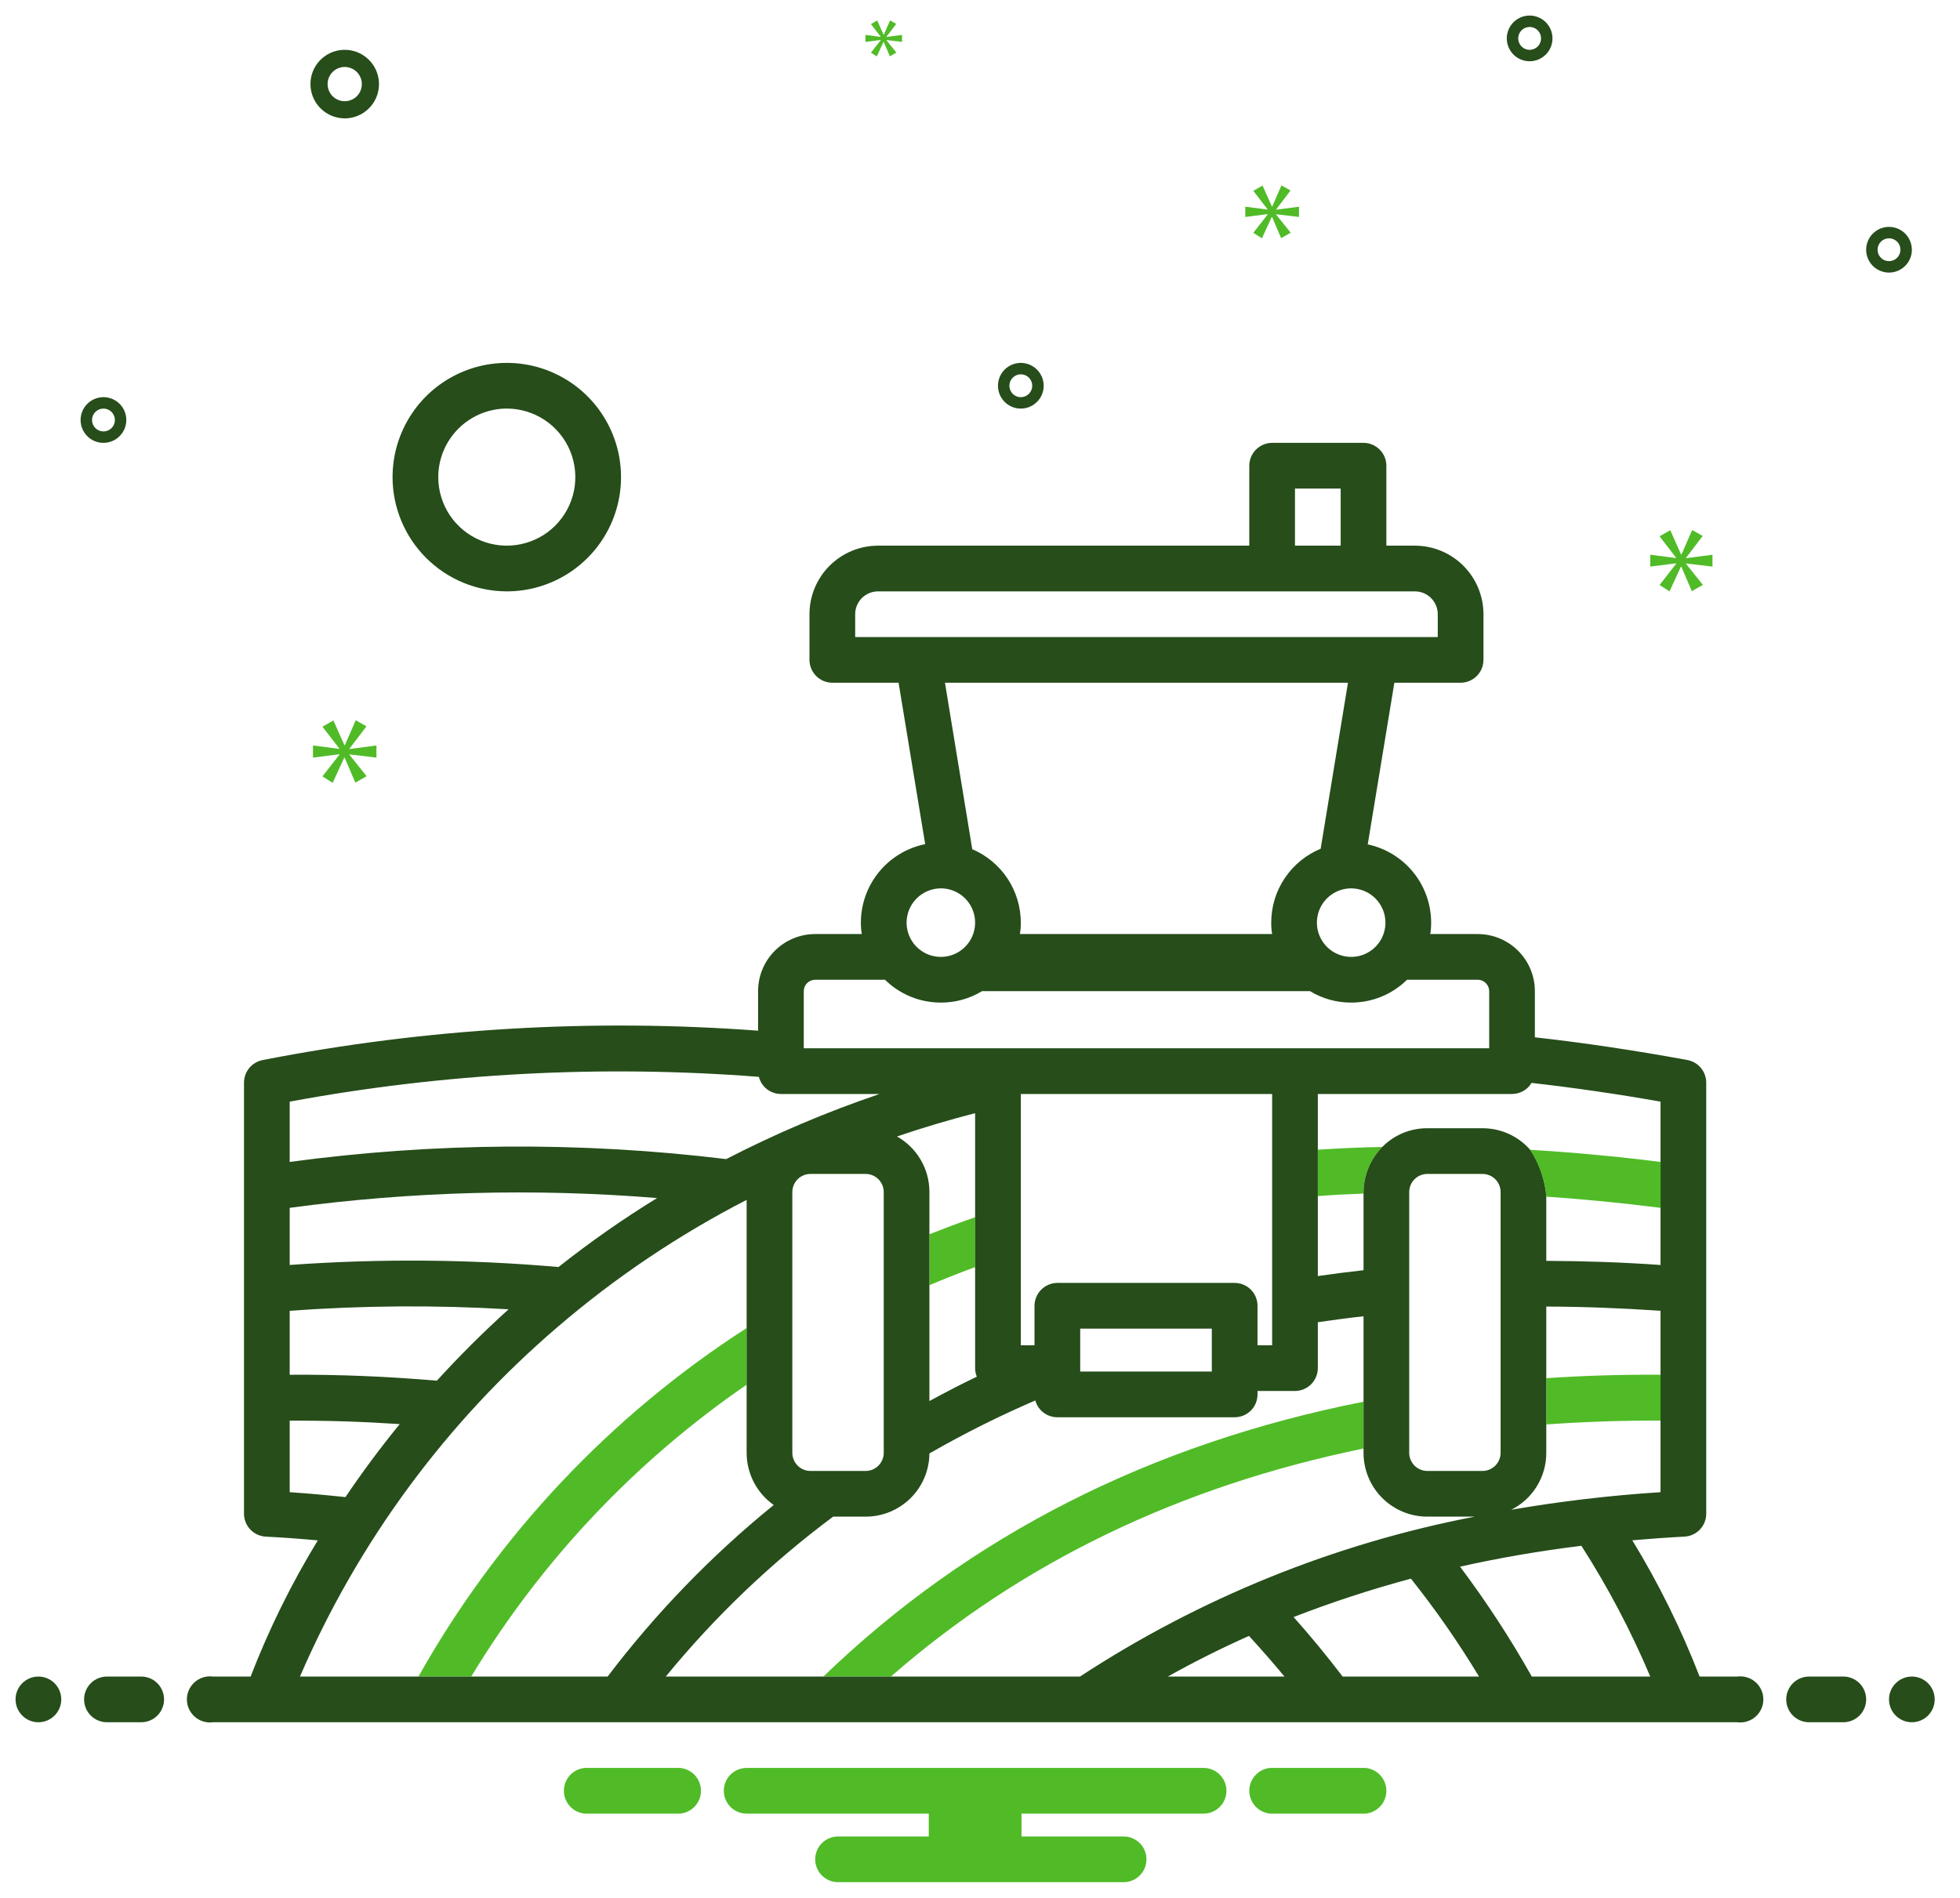
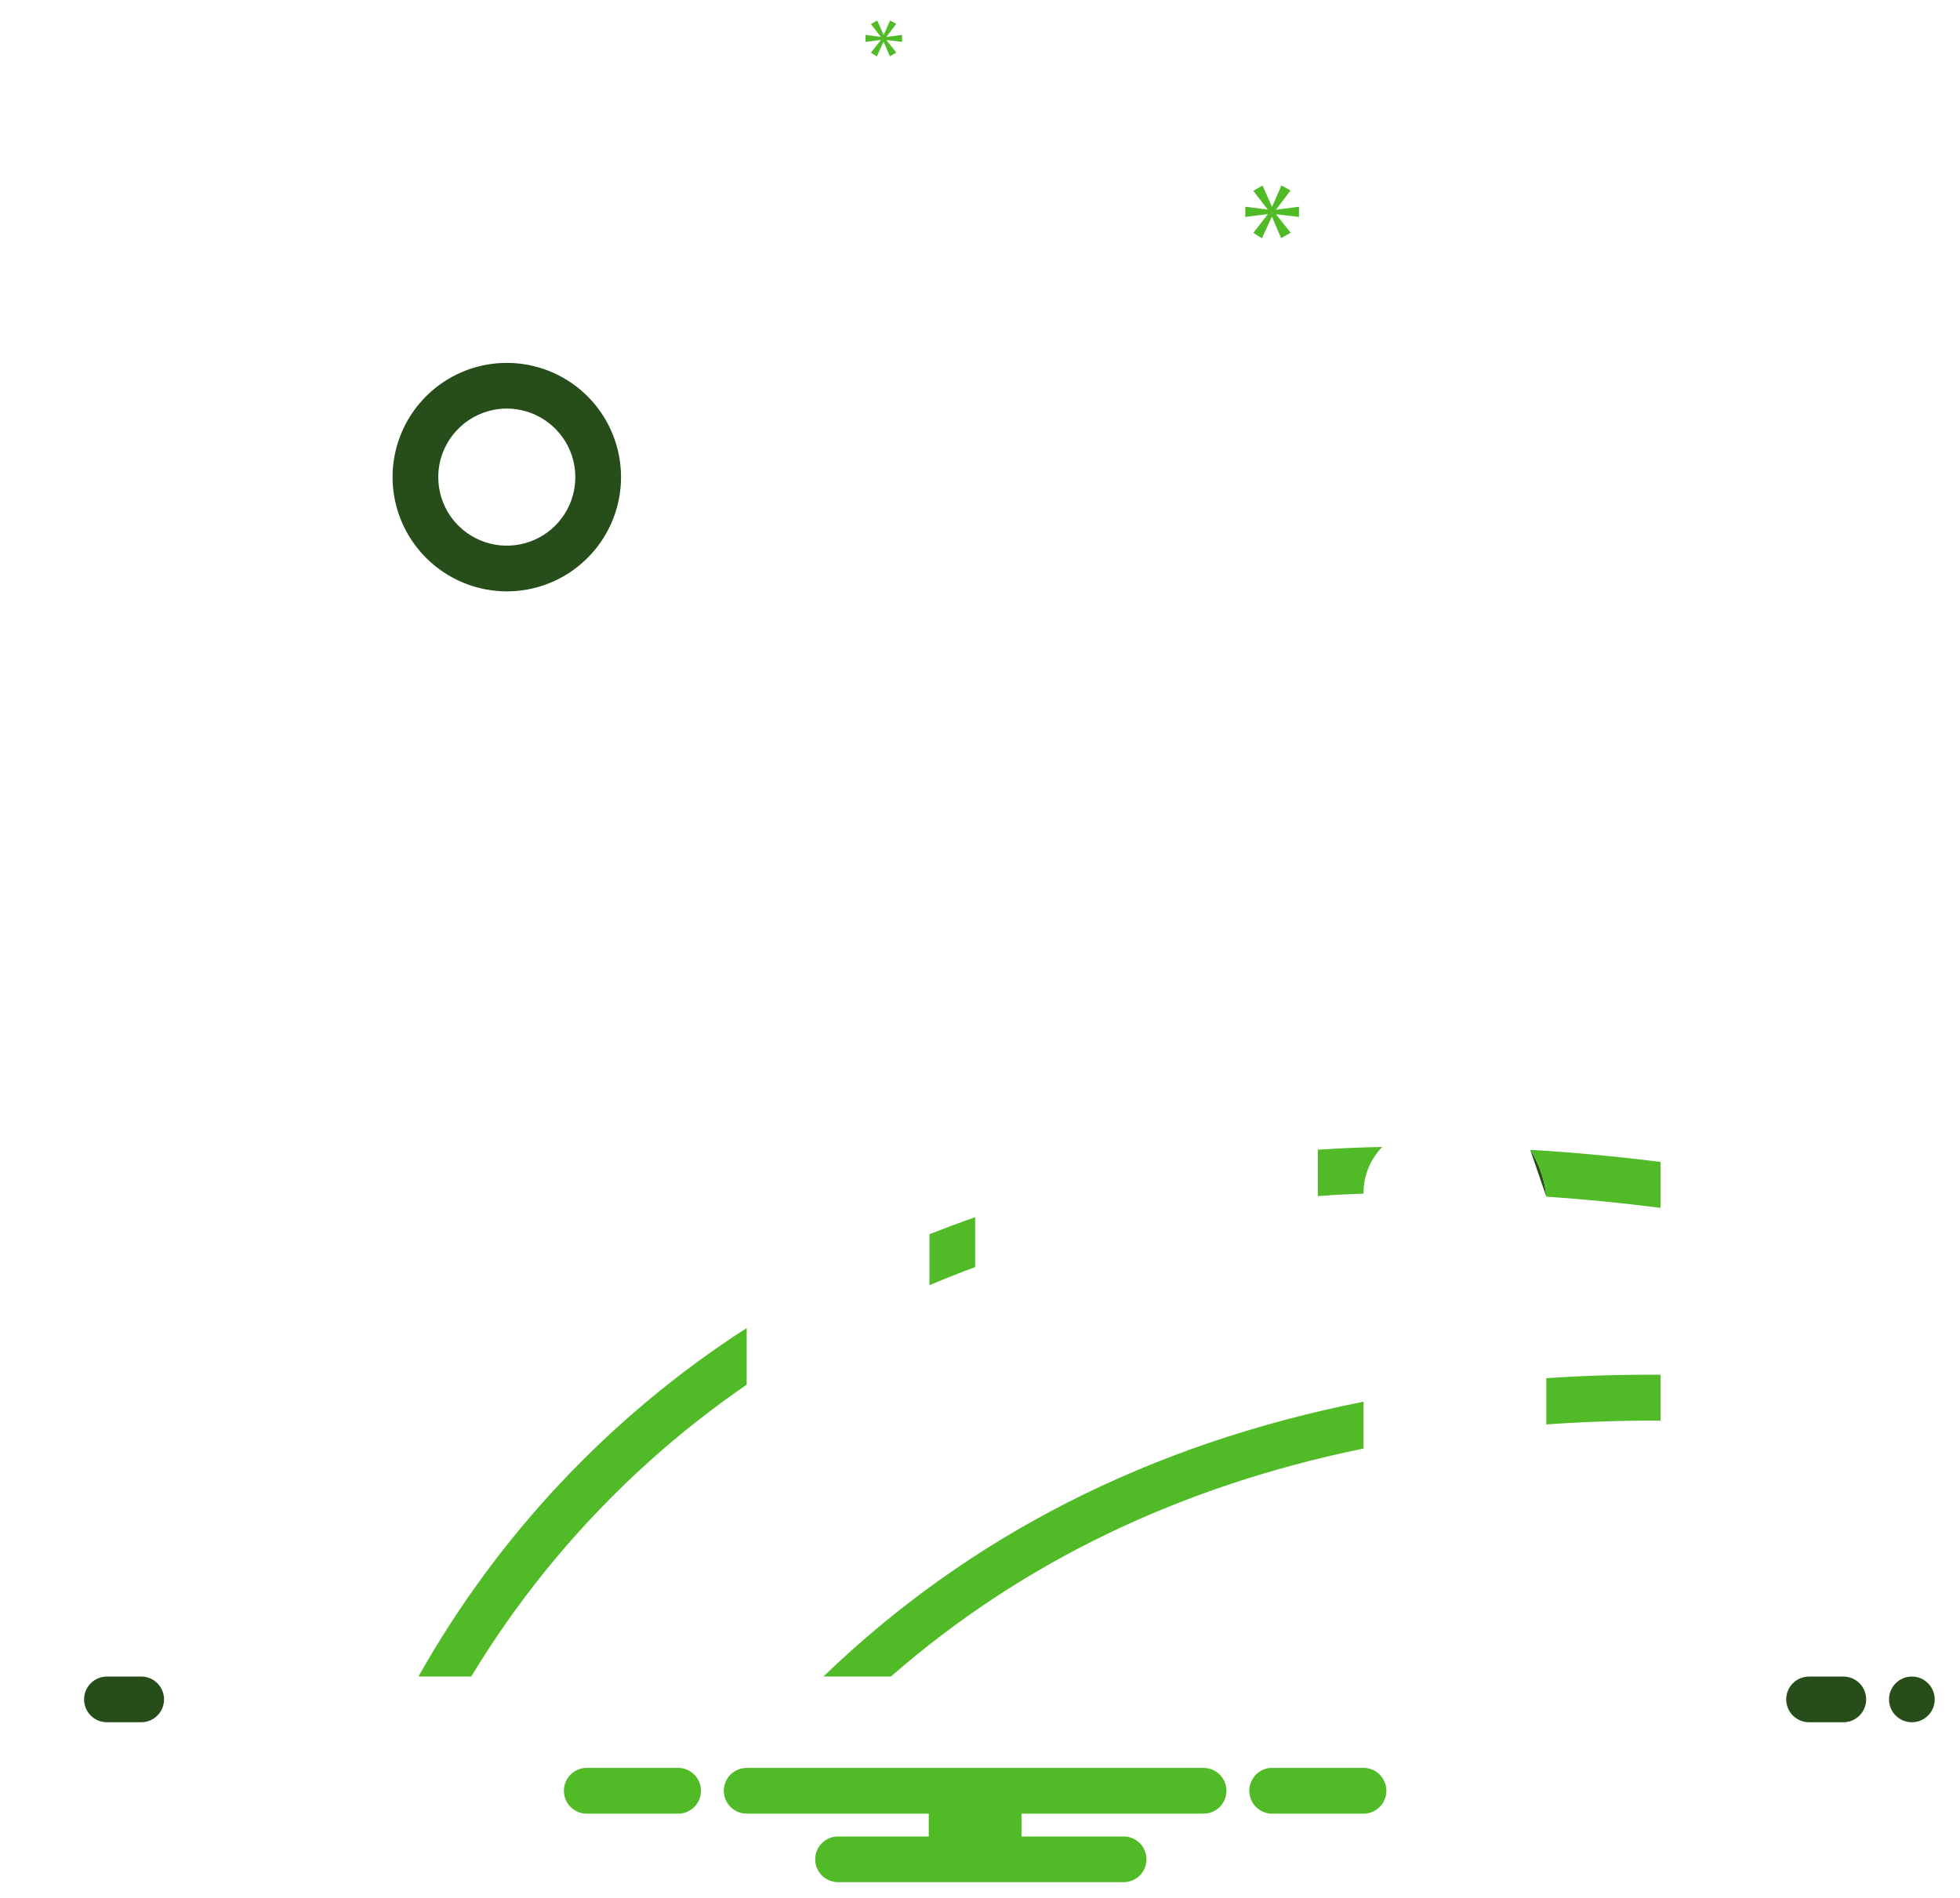
<svg xmlns="http://www.w3.org/2000/svg" width="63" height="61" viewBox="0 0 63 61" fill="none">
-   <path d="M11.08 3.805C11.298 3.805 11.511 3.74 11.692 3.619C11.873 3.498 12.015 3.326 12.098 3.125C12.181 2.923 12.203 2.702 12.161 2.488C12.118 2.275 12.013 2.078 11.859 1.924C11.705 1.77 11.509 1.665 11.295 1.623C11.082 1.58 10.86 1.602 10.659 1.685C10.457 1.769 10.285 1.91 10.164 2.091C10.043 2.272 9.979 2.485 9.979 2.703C9.979 2.995 10.095 3.275 10.302 3.482C10.508 3.688 10.788 3.804 11.08 3.805ZM11.08 2.152C11.189 2.152 11.296 2.185 11.386 2.245C11.477 2.306 11.547 2.392 11.589 2.492C11.631 2.593 11.642 2.704 11.62 2.811C11.599 2.917 11.547 3.016 11.47 3.093C11.393 3.17 11.295 3.222 11.188 3.243C11.081 3.265 10.97 3.254 10.87 3.212C10.769 3.17 10.683 3.1 10.622 3.009C10.562 2.919 10.53 2.812 10.53 2.703C10.53 2.557 10.588 2.417 10.691 2.314C10.794 2.211 10.934 2.152 11.08 2.152ZM60.718 7.293C60.573 7.293 60.431 7.336 60.31 7.417C60.19 7.497 60.095 7.612 60.04 7.746C59.984 7.88 59.97 8.028 59.998 8.171C60.026 8.313 60.096 8.444 60.199 8.547C60.302 8.649 60.432 8.719 60.575 8.748C60.717 8.776 60.865 8.761 60.999 8.706C61.133 8.65 61.248 8.556 61.329 8.435C61.41 8.315 61.453 8.173 61.453 8.027C61.452 7.833 61.375 7.646 61.237 7.508C61.1 7.371 60.913 7.293 60.718 7.293ZM60.718 8.394C60.646 8.394 60.575 8.373 60.514 8.333C60.454 8.292 60.407 8.235 60.379 8.168C60.351 8.101 60.344 8.027 60.358 7.956C60.372 7.884 60.407 7.819 60.459 7.768C60.51 7.716 60.575 7.681 60.647 7.667C60.718 7.653 60.792 7.66 60.859 7.688C60.926 7.716 60.983 7.763 61.024 7.823C61.064 7.884 61.085 7.955 61.085 8.027C61.085 8.125 61.047 8.218 60.978 8.287C60.909 8.356 60.816 8.394 60.718 8.394ZM32.812 11.665C32.667 11.665 32.525 11.708 32.404 11.789C32.283 11.87 32.189 11.984 32.134 12.118C32.078 12.253 32.064 12.4 32.092 12.543C32.12 12.685 32.19 12.816 32.293 12.919C32.396 13.021 32.526 13.091 32.669 13.12C32.811 13.148 32.959 13.133 33.093 13.078C33.227 13.022 33.342 12.928 33.423 12.807C33.504 12.687 33.547 12.545 33.547 12.399C33.546 12.205 33.469 12.018 33.331 11.88C33.194 11.743 33.007 11.665 32.812 11.665ZM32.812 12.767C32.739 12.767 32.669 12.745 32.608 12.705C32.548 12.664 32.501 12.607 32.473 12.54C32.445 12.473 32.438 12.399 32.452 12.328C32.466 12.257 32.501 12.191 32.553 12.14C32.604 12.088 32.669 12.053 32.74 12.039C32.812 12.025 32.886 12.032 32.953 12.06C33.02 12.088 33.077 12.135 33.117 12.195C33.158 12.256 33.179 12.327 33.179 12.399C33.179 12.497 33.141 12.59 33.072 12.659C33.003 12.728 32.91 12.767 32.812 12.767ZM49.167 0.5C49.022 0.5 48.88 0.543 48.759 0.624C48.638 0.704 48.544 0.819 48.489 0.953C48.433 1.088 48.418 1.235 48.447 1.378C48.475 1.52 48.545 1.651 48.648 1.754C48.75 1.856 48.881 1.926 49.024 1.955C49.166 1.983 49.314 1.968 49.448 1.913C49.582 1.857 49.697 1.763 49.778 1.642C49.858 1.522 49.901 1.38 49.901 1.234C49.901 1.04 49.824 0.853 49.686 0.715C49.548 0.578 49.362 0.5 49.167 0.5ZM49.167 1.602C49.094 1.602 49.023 1.58 48.963 1.54C48.903 1.499 48.856 1.442 48.828 1.375C48.8 1.308 48.793 1.234 48.807 1.163C48.821 1.092 48.856 1.026 48.907 0.975C48.959 0.923 49.024 0.888 49.095 0.874C49.167 0.86 49.24 0.867 49.307 0.895C49.375 0.923 49.432 0.97 49.472 1.03C49.513 1.091 49.534 1.162 49.534 1.234C49.534 1.332 49.495 1.425 49.427 1.494C49.358 1.563 49.264 1.601 49.167 1.602ZM4.06 13.501C4.06 13.356 4.017 13.214 3.936 13.093C3.855 12.972 3.741 12.878 3.606 12.822C3.472 12.767 3.325 12.752 3.182 12.781C3.04 12.809 2.909 12.879 2.806 12.982C2.703 13.084 2.634 13.215 2.605 13.358C2.577 13.5 2.591 13.648 2.647 13.782C2.703 13.916 2.797 14.031 2.917 14.112C3.038 14.192 3.18 14.235 3.325 14.235C3.52 14.235 3.707 14.158 3.844 14.02C3.982 13.882 4.06 13.696 4.06 13.501ZM2.958 13.501C2.958 13.428 2.98 13.357 3.02 13.297C3.06 13.237 3.118 13.19 3.185 13.162C3.252 13.134 3.326 13.127 3.397 13.141C3.468 13.155 3.534 13.19 3.585 13.241C3.636 13.293 3.671 13.358 3.686 13.429C3.7 13.501 3.692 13.574 3.665 13.642C3.637 13.709 3.59 13.766 3.529 13.806C3.469 13.847 3.398 13.868 3.325 13.868C3.228 13.868 3.135 13.829 3.066 13.761C2.997 13.692 2.958 13.598 2.958 13.501Z" fill="#264D1A" />
-   <path d="M11.233 24.065L11.779 23.347L11.434 23.152L11.084 23.956H11.072L10.716 23.158L10.365 23.359L10.905 24.059V24.071L10.06 23.962V24.353L10.911 24.244V24.255L10.365 24.956L10.693 25.163L11.066 24.353H11.077L11.422 25.157L11.784 24.95L11.233 24.261V24.249L12.1 24.353V23.962L11.233 24.077V24.065Z" fill="#50BB27" />
  <path d="M28.309 1.291L27.994 1.694L28.183 1.813L28.398 1.347H28.405L28.603 1.81L28.812 1.691L28.494 1.294V1.287L28.994 1.347V1.122L28.494 1.188V1.181L28.808 0.768L28.61 0.656L28.408 1.119H28.402L28.197 0.658L27.994 0.774L28.306 1.178V1.185L27.819 1.122V1.347L28.309 1.284V1.291Z" fill="#50BB27" />
-   <path d="M55.044 18.213V17.831L54.194 17.943V17.932L54.729 17.228L54.391 17.036L54.047 17.825H54.036L53.687 17.041L53.343 17.239L53.873 17.926V17.938L53.044 17.831V18.213L53.878 18.107V18.118L53.343 18.805L53.664 19.008L54.031 18.213H54.042L54.38 19.003L54.735 18.8L54.194 18.123V18.112L55.044 18.213Z" fill="#50BB27" />
  <path d="M41.019 6.732L41.481 6.124L41.189 5.959L40.893 6.639H40.883L40.582 5.964L40.285 6.134L40.742 6.727V6.736L40.027 6.644V6.974L40.747 6.882V6.892L40.285 7.485L40.562 7.66L40.878 6.974H40.888L41.179 7.655L41.486 7.48L41.019 6.897V6.887L41.753 6.974V6.644L41.019 6.741V6.732Z" fill="#50BB27" />
-   <path d="M1.234 55.36C1.64 55.36 1.969 55.031 1.969 54.625C1.969 54.22 1.64 53.891 1.234 53.891C0.829 53.891 0.5 54.22 0.5 54.625C0.5 55.031 0.829 55.36 1.234 55.36Z" fill="#264D1A" />
  <path d="M4.539 53.891H3.438C3.243 53.891 3.056 53.968 2.918 54.106C2.78 54.244 2.703 54.431 2.703 54.625C2.703 54.82 2.78 55.007 2.918 55.145C3.056 55.282 3.243 55.36 3.438 55.36H4.539C4.734 55.36 4.921 55.282 5.058 55.145C5.196 55.007 5.273 54.82 5.273 54.625C5.273 54.431 5.196 54.244 5.058 54.106C4.921 53.968 4.734 53.891 4.539 53.891Z" fill="#264D1A" />
  <path d="M43.884 56.828H40.834C40.649 56.843 40.477 56.927 40.351 57.063C40.226 57.199 40.156 57.377 40.156 57.562C40.156 57.748 40.226 57.926 40.351 58.062C40.477 58.198 40.649 58.282 40.834 58.297H43.884C44.069 58.282 44.241 58.198 44.367 58.062C44.492 57.926 44.562 57.748 44.562 57.562C44.562 57.377 44.492 57.199 44.367 57.063C44.241 56.927 44.069 56.843 43.884 56.828ZM21.853 56.828H18.803C18.618 56.843 18.446 56.927 18.32 57.063C18.195 57.199 18.125 57.377 18.125 57.562C18.125 57.748 18.195 57.926 18.32 58.062C18.446 58.198 18.618 58.282 18.803 58.297H21.853C22.038 58.282 22.21 58.198 22.336 58.062C22.461 57.926 22.531 57.748 22.531 57.562C22.531 57.377 22.461 57.199 22.336 57.063C22.21 56.927 22.038 56.843 21.853 56.828ZM38.687 56.828H24C23.805 56.828 23.618 56.906 23.48 57.043C23.343 57.181 23.265 57.368 23.265 57.562C23.265 57.757 23.343 57.944 23.48 58.082C23.618 58.219 23.805 58.297 24 58.297H29.853V59.031H26.937C26.742 59.031 26.556 59.109 26.418 59.246C26.28 59.384 26.203 59.571 26.203 59.766C26.203 59.96 26.28 60.147 26.418 60.285C26.556 60.423 26.742 60.5 26.937 60.5H36.117C36.312 60.5 36.498 60.423 36.636 60.285C36.774 60.147 36.851 59.96 36.851 59.766C36.851 59.571 36.774 59.384 36.636 59.246C36.498 59.109 36.312 59.031 36.117 59.031H32.834V58.297H38.687C38.882 58.297 39.069 58.219 39.206 58.082C39.344 57.944 39.422 57.757 39.422 57.562C39.422 57.368 39.344 57.181 39.206 57.043C39.069 56.906 38.882 56.828 38.687 56.828Z" fill="#50BB27" />
  <path d="M16.29 19.009C17.016 19.009 17.726 18.793 18.33 18.39C18.933 17.986 19.404 17.413 19.682 16.742C19.96 16.071 20.033 15.333 19.891 14.62C19.749 13.908 19.4 13.254 18.886 12.74C18.373 12.227 17.718 11.877 17.006 11.735C16.294 11.594 15.556 11.666 14.885 11.944C14.214 12.222 13.64 12.693 13.237 13.297C12.833 13.9 12.618 14.61 12.618 15.337C12.619 16.31 13.006 17.243 13.695 17.932C14.383 18.62 15.316 19.007 16.29 19.009ZM16.29 13.133C16.725 13.133 17.151 13.263 17.514 13.505C17.876 13.747 18.158 14.091 18.325 14.493C18.492 14.896 18.535 15.339 18.451 15.766C18.366 16.194 18.156 16.586 17.848 16.895C17.54 17.203 17.147 17.412 16.72 17.497C16.292 17.582 15.849 17.539 15.447 17.372C15.044 17.205 14.7 16.923 14.458 16.561C14.216 16.198 14.087 15.772 14.087 15.337C14.087 14.752 14.32 14.193 14.733 13.78C15.146 13.367 15.706 13.134 16.29 13.133ZM59.25 53.891H58.149C57.954 53.891 57.767 53.968 57.629 54.106C57.492 54.244 57.414 54.431 57.414 54.626C57.414 54.82 57.492 55.007 57.629 55.145C57.767 55.282 57.954 55.36 58.149 55.36H59.25C59.445 55.36 59.632 55.282 59.769 55.145C59.907 55.007 59.984 54.82 59.984 54.626C59.984 54.431 59.907 54.244 59.769 54.106C59.632 53.968 59.445 53.891 59.25 53.891Z" fill="#264D1A" />
  <path d="M61.453 55.36C61.858 55.36 62.187 55.031 62.187 54.625C62.187 54.22 61.858 53.891 61.453 53.891C61.047 53.891 60.718 54.22 60.718 54.625C60.718 55.031 61.047 55.36 61.453 55.36Z" fill="#264D1A" />
  <path d="M44.43 36.868C44.039 37.267 43.822 37.806 43.828 38.366C43.332 38.384 42.84 38.41 42.359 38.447V36.956C43.042 36.912 43.733 36.879 44.43 36.868ZM43.828 45.056V46.561C37.924 47.773 32.842 50.218 28.637 53.89H26.467C31.16 49.363 36.973 46.414 43.828 45.056ZM53.375 44.189V45.665C52.123 45.658 50.9 45.702 49.703 45.787V44.3C50.9 44.219 52.124 44.182 53.375 44.189ZM24 42.688V44.509C20.416 46.972 17.398 50.17 15.147 53.89H13.451C16.002 49.353 19.623 45.507 24 42.688ZM31.344 39.126V40.73C30.841 40.914 30.352 41.109 29.875 41.311V39.673C30.36 39.482 30.848 39.298 31.344 39.126Z" fill="#50BB27" />
-   <path d="M55.842 53.891H54.63C54.041 52.37 53.317 50.904 52.467 49.511C53.022 49.463 53.58 49.422 54.145 49.393C54.334 49.383 54.511 49.301 54.64 49.165C54.77 49.028 54.843 48.847 54.843 48.659V34.797C54.842 34.626 54.782 34.459 54.672 34.328C54.562 34.196 54.41 34.106 54.241 34.074C52.544 33.762 50.909 33.519 49.335 33.343V31.86C49.335 31.373 49.142 30.906 48.797 30.562C48.453 30.218 47.986 30.024 47.499 30.024H45.972C45.993 29.903 46.002 29.78 46.001 29.657C46.001 29.068 45.798 28.497 45.427 28.039C45.056 27.581 44.539 27.265 43.963 27.142L44.819 21.946H46.949C47.143 21.945 47.33 21.868 47.467 21.73C47.605 21.593 47.682 21.406 47.683 21.212V19.743C47.682 19.159 47.45 18.599 47.037 18.186C46.624 17.773 46.064 17.54 45.48 17.54H44.562V14.97C44.561 14.775 44.484 14.588 44.346 14.451C44.209 14.313 44.022 14.236 43.828 14.235H40.89C40.695 14.236 40.509 14.313 40.371 14.451C40.234 14.588 40.156 14.775 40.156 14.97V17.54H28.222C27.638 17.54 27.078 17.773 26.665 18.186C26.252 18.599 26.019 19.159 26.019 19.743V21.212C26.02 21.406 26.097 21.593 26.235 21.73C26.372 21.868 26.559 21.945 26.753 21.946H28.883L29.738 27.134C29.156 27.252 28.632 27.567 28.255 28.027C27.878 28.486 27.672 29.062 27.671 29.657C27.67 29.78 27.68 29.903 27.701 30.024H26.203C25.716 30.024 25.249 30.218 24.904 30.562C24.56 30.906 24.367 31.373 24.367 31.86V33.13C19.041 32.734 13.687 33.052 8.445 34.074C8.277 34.106 8.124 34.196 8.014 34.328C7.904 34.459 7.844 34.626 7.843 34.797V48.659C7.844 48.847 7.916 49.028 8.046 49.165C8.176 49.301 8.353 49.383 8.541 49.393C9.106 49.422 9.661 49.463 10.215 49.514C9.366 50.906 8.643 52.37 8.056 53.891H6.845C6.74 53.877 6.634 53.886 6.533 53.917C6.432 53.947 6.339 53.999 6.26 54.069C6.18 54.138 6.117 54.224 6.073 54.32C6.03 54.416 6.007 54.52 6.007 54.626C6.007 54.731 6.03 54.835 6.073 54.931C6.117 55.027 6.18 55.113 6.26 55.182C6.339 55.252 6.432 55.304 6.533 55.334C6.634 55.365 6.74 55.374 6.845 55.36H55.842C55.946 55.374 56.053 55.365 56.153 55.334C56.254 55.304 56.347 55.252 56.427 55.182C56.506 55.113 56.569 55.027 56.613 54.931C56.657 54.835 56.679 54.731 56.679 54.626C56.679 54.52 56.657 54.416 56.613 54.32C56.569 54.224 56.506 54.138 56.427 54.069C56.347 53.999 56.254 53.947 56.153 53.917C56.053 53.886 55.946 53.877 55.842 53.891ZM53.374 47.965C51.766 48.068 50.164 48.256 48.575 48.53C48.914 48.36 49.199 48.099 49.398 47.776C49.597 47.453 49.702 47.081 49.702 46.702V41.998C50.881 42.002 52.105 42.047 53.374 42.134V47.965ZM49.229 34.809C50.587 34.963 51.969 35.163 53.374 35.411V40.661C52.111 40.573 50.888 40.533 49.702 40.529V38.466C49.655 37.929 49.477 37.413 49.185 36.96C48.994 36.742 48.759 36.567 48.494 36.447C48.23 36.327 47.944 36.266 47.654 36.266H45.876C45.607 36.265 45.341 36.318 45.092 36.421C44.844 36.525 44.618 36.677 44.43 36.868C44.038 37.268 43.822 37.807 43.828 38.367V40.83C43.328 40.885 42.84 40.948 42.359 41.018V35.165H48.601C48.727 35.164 48.852 35.131 48.962 35.069C49.072 35.007 49.163 34.917 49.229 34.809ZM48.234 38.315V46.702C48.233 46.855 48.172 47.003 48.063 47.111C47.955 47.22 47.807 47.282 47.654 47.282H45.876C45.723 47.282 45.575 47.22 45.467 47.111C45.358 47.003 45.297 46.855 45.296 46.702V38.315C45.297 38.161 45.358 38.014 45.467 37.905C45.575 37.797 45.723 37.735 45.876 37.735H47.654C47.807 37.735 47.955 37.797 48.063 37.905C48.172 38.014 48.233 38.161 48.234 38.315ZM44.532 29.657C44.532 29.875 44.468 30.088 44.347 30.269C44.226 30.45 44.054 30.591 43.852 30.675C43.651 30.758 43.43 30.78 43.216 30.737C43.002 30.695 42.806 30.59 42.652 30.436C42.498 30.282 42.393 30.085 42.35 29.872C42.308 29.658 42.33 29.437 42.413 29.235C42.497 29.034 42.638 28.862 42.819 28.741C43 28.62 43.213 28.555 43.431 28.555C43.723 28.556 44.002 28.672 44.209 28.879C44.415 29.085 44.532 29.365 44.532 29.657ZM40.89 30.024H32.782C32.803 29.903 32.813 29.78 32.812 29.657C32.811 29.154 32.663 28.662 32.386 28.242C32.108 27.823 31.714 27.494 31.251 27.296L30.374 21.946H43.328L42.45 27.281C41.986 27.474 41.588 27.798 41.305 28.214C41.015 28.639 40.86 29.142 40.861 29.657C40.859 29.78 40.869 29.903 40.89 30.024ZM41.624 15.704H43.093V17.54H41.624V15.704ZM27.488 20.477V19.743C27.488 19.548 27.566 19.362 27.703 19.224C27.841 19.087 28.027 19.009 28.222 19.009H45.48C45.674 19.009 45.861 19.087 45.998 19.224C46.136 19.362 46.214 19.548 46.214 19.743V20.477H27.488ZM30.242 28.555C30.459 28.555 30.672 28.62 30.854 28.741C31.035 28.862 31.176 29.034 31.259 29.235C31.343 29.437 31.364 29.658 31.322 29.872C31.279 30.085 31.175 30.282 31.02 30.436C30.866 30.59 30.67 30.695 30.456 30.737C30.243 30.78 30.021 30.758 29.82 30.675C29.619 30.591 29.447 30.45 29.326 30.269C29.205 30.088 29.14 29.875 29.14 29.657C29.141 29.365 29.257 29.085 29.464 28.879C29.67 28.672 29.95 28.556 30.242 28.555ZM25.835 31.86C25.836 31.763 25.874 31.669 25.943 31.601C26.012 31.532 26.105 31.493 26.203 31.493H28.446C28.925 31.964 29.57 32.228 30.242 32.227C30.708 32.229 31.165 32.102 31.564 31.86H42.109C42.507 32.102 42.965 32.229 43.431 32.227C44.103 32.228 44.748 31.964 45.226 31.493H47.499C47.597 31.493 47.69 31.532 47.759 31.601C47.827 31.669 47.866 31.763 47.867 31.86V33.696H25.835V31.86ZM39.686 41.238H33.987C33.792 41.239 33.606 41.316 33.468 41.454C33.331 41.591 33.253 41.778 33.252 41.972V43.243H32.812V35.165H40.89V43.243H40.42V41.972C40.42 41.876 40.401 41.78 40.364 41.691C40.327 41.602 40.273 41.521 40.205 41.453C40.137 41.385 40.056 41.331 39.967 41.294C39.878 41.257 39.782 41.238 39.686 41.238ZM38.951 42.707V44.087H34.721V42.707H38.951ZM28.832 36.531C29.65 36.252 30.488 36.002 31.343 35.782V43.977C31.342 44.072 31.361 44.166 31.398 44.252C30.873 44.502 30.37 44.767 29.874 45.035V38.315C29.875 37.952 29.778 37.595 29.595 37.282C29.412 36.968 29.148 36.709 28.832 36.531ZM9.312 35.411C14.283 34.49 19.352 34.223 24.392 34.614C24.433 34.771 24.524 34.911 24.652 35.011C24.781 35.11 24.939 35.164 25.101 35.165H28.273C26.58 35.738 24.931 36.438 23.342 37.258C18.681 36.691 13.966 36.722 9.312 37.349V35.411ZM28.406 38.315V46.702C28.405 46.855 28.344 47.003 28.235 47.111C28.127 47.22 27.979 47.282 27.826 47.282H26.048C25.895 47.282 25.747 47.22 25.639 47.111C25.53 47.003 25.468 46.855 25.468 46.702V38.315C25.468 38.161 25.53 38.014 25.639 37.905C25.747 37.797 25.895 37.735 26.048 37.735H27.826C27.979 37.735 28.127 37.797 28.235 37.905C28.344 38.014 28.405 38.161 28.406 38.315ZM9.312 38.825C13.225 38.296 17.185 38.19 21.121 38.51C20.021 39.185 18.963 39.926 17.952 40.727C15.078 40.476 12.189 40.454 9.312 40.661L9.312 38.825ZM9.312 42.134C11.653 41.963 14.004 41.947 16.347 42.086C15.506 42.846 14.739 43.617 14.041 44.381C12.51 44.249 10.935 44.179 9.312 44.19V42.134ZM9.312 47.965V45.666C10.516 45.659 11.695 45.699 12.848 45.776C12.191 46.581 11.611 47.37 11.104 48.123C10.513 48.06 9.918 48.005 9.312 47.965ZM9.642 53.891C11.51 49.56 14.345 45.714 17.93 42.648C19.787 41.056 21.824 39.687 23.999 38.569V46.702C24 47.03 24.079 47.353 24.23 47.645C24.382 47.936 24.601 48.187 24.87 48.376C22.876 49.994 21.083 51.846 19.531 53.891H9.642ZM21.4 53.891C22.977 51.965 24.783 50.238 26.779 48.751H27.826C28.366 48.751 28.884 48.537 29.268 48.157C29.652 47.777 29.87 47.26 29.874 46.72C30.975 46.087 32.111 45.518 33.278 45.016C33.321 45.172 33.413 45.309 33.541 45.406C33.669 45.504 33.826 45.556 33.987 45.556H39.686C39.782 45.556 39.878 45.538 39.967 45.501C40.056 45.464 40.137 45.41 40.206 45.342C40.274 45.273 40.328 45.192 40.365 45.103C40.401 45.014 40.42 44.918 40.42 44.822V44.712H41.624C41.819 44.711 42.005 44.633 42.143 44.496C42.281 44.358 42.358 44.172 42.359 43.977V42.501C42.84 42.431 43.328 42.365 43.828 42.31V46.702C43.828 47.245 44.044 47.766 44.428 48.15C44.812 48.534 45.333 48.75 45.876 48.751H47.4C42.877 49.623 38.568 51.369 34.714 53.891H21.4ZM37.538 53.891C38.382 53.417 39.252 52.984 40.145 52.584C40.545 53.021 40.93 53.458 41.286 53.891H37.538ZM43.156 53.891C42.675 53.26 42.149 52.617 41.58 51.978C42.814 51.499 44.073 51.087 45.351 50.744C46.148 51.745 46.879 52.796 47.54 53.891H43.156ZM49.236 53.891C48.546 52.664 47.775 51.484 46.93 50.359C48.193 50.076 49.493 49.852 50.83 49.687C51.686 51.023 52.427 52.429 53.044 53.891H49.236Z" fill="#264D1A" />
  <path d="M49.703 38.465L49.185 36.96C49.477 37.412 49.655 37.929 49.703 38.465Z" fill="#264D1A" />
  <path d="M53.375 37.349V38.825C52.111 38.664 50.889 38.546 49.703 38.465C49.655 37.929 49.477 37.412 49.185 36.96C50.555 37.041 51.951 37.17 53.375 37.349Z" fill="#50BB27" />
</svg>